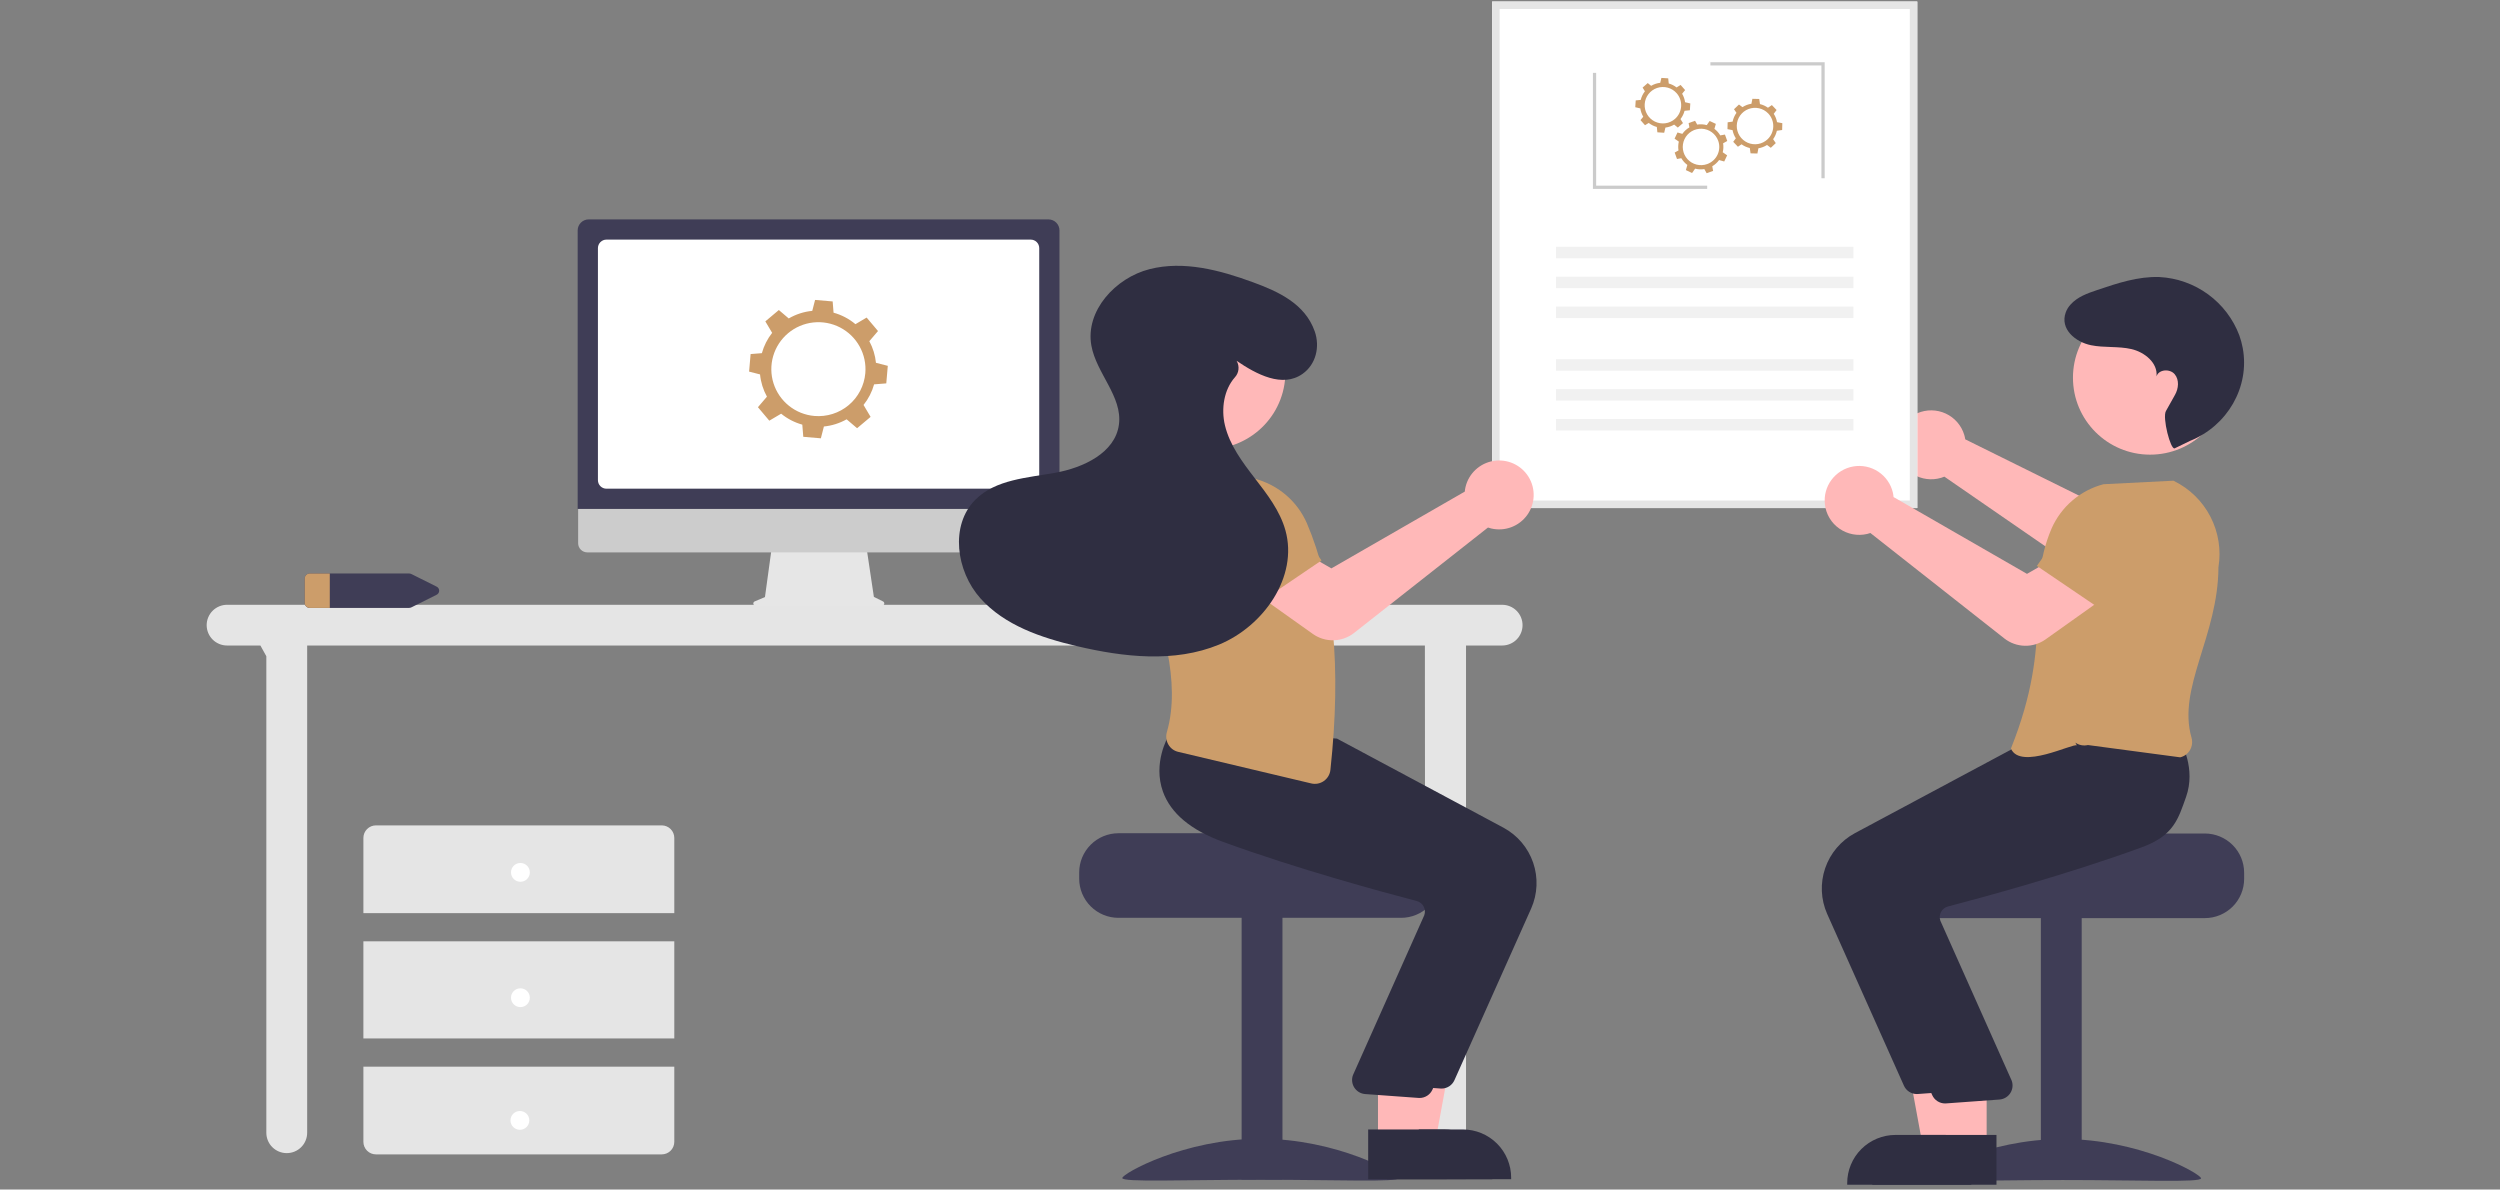
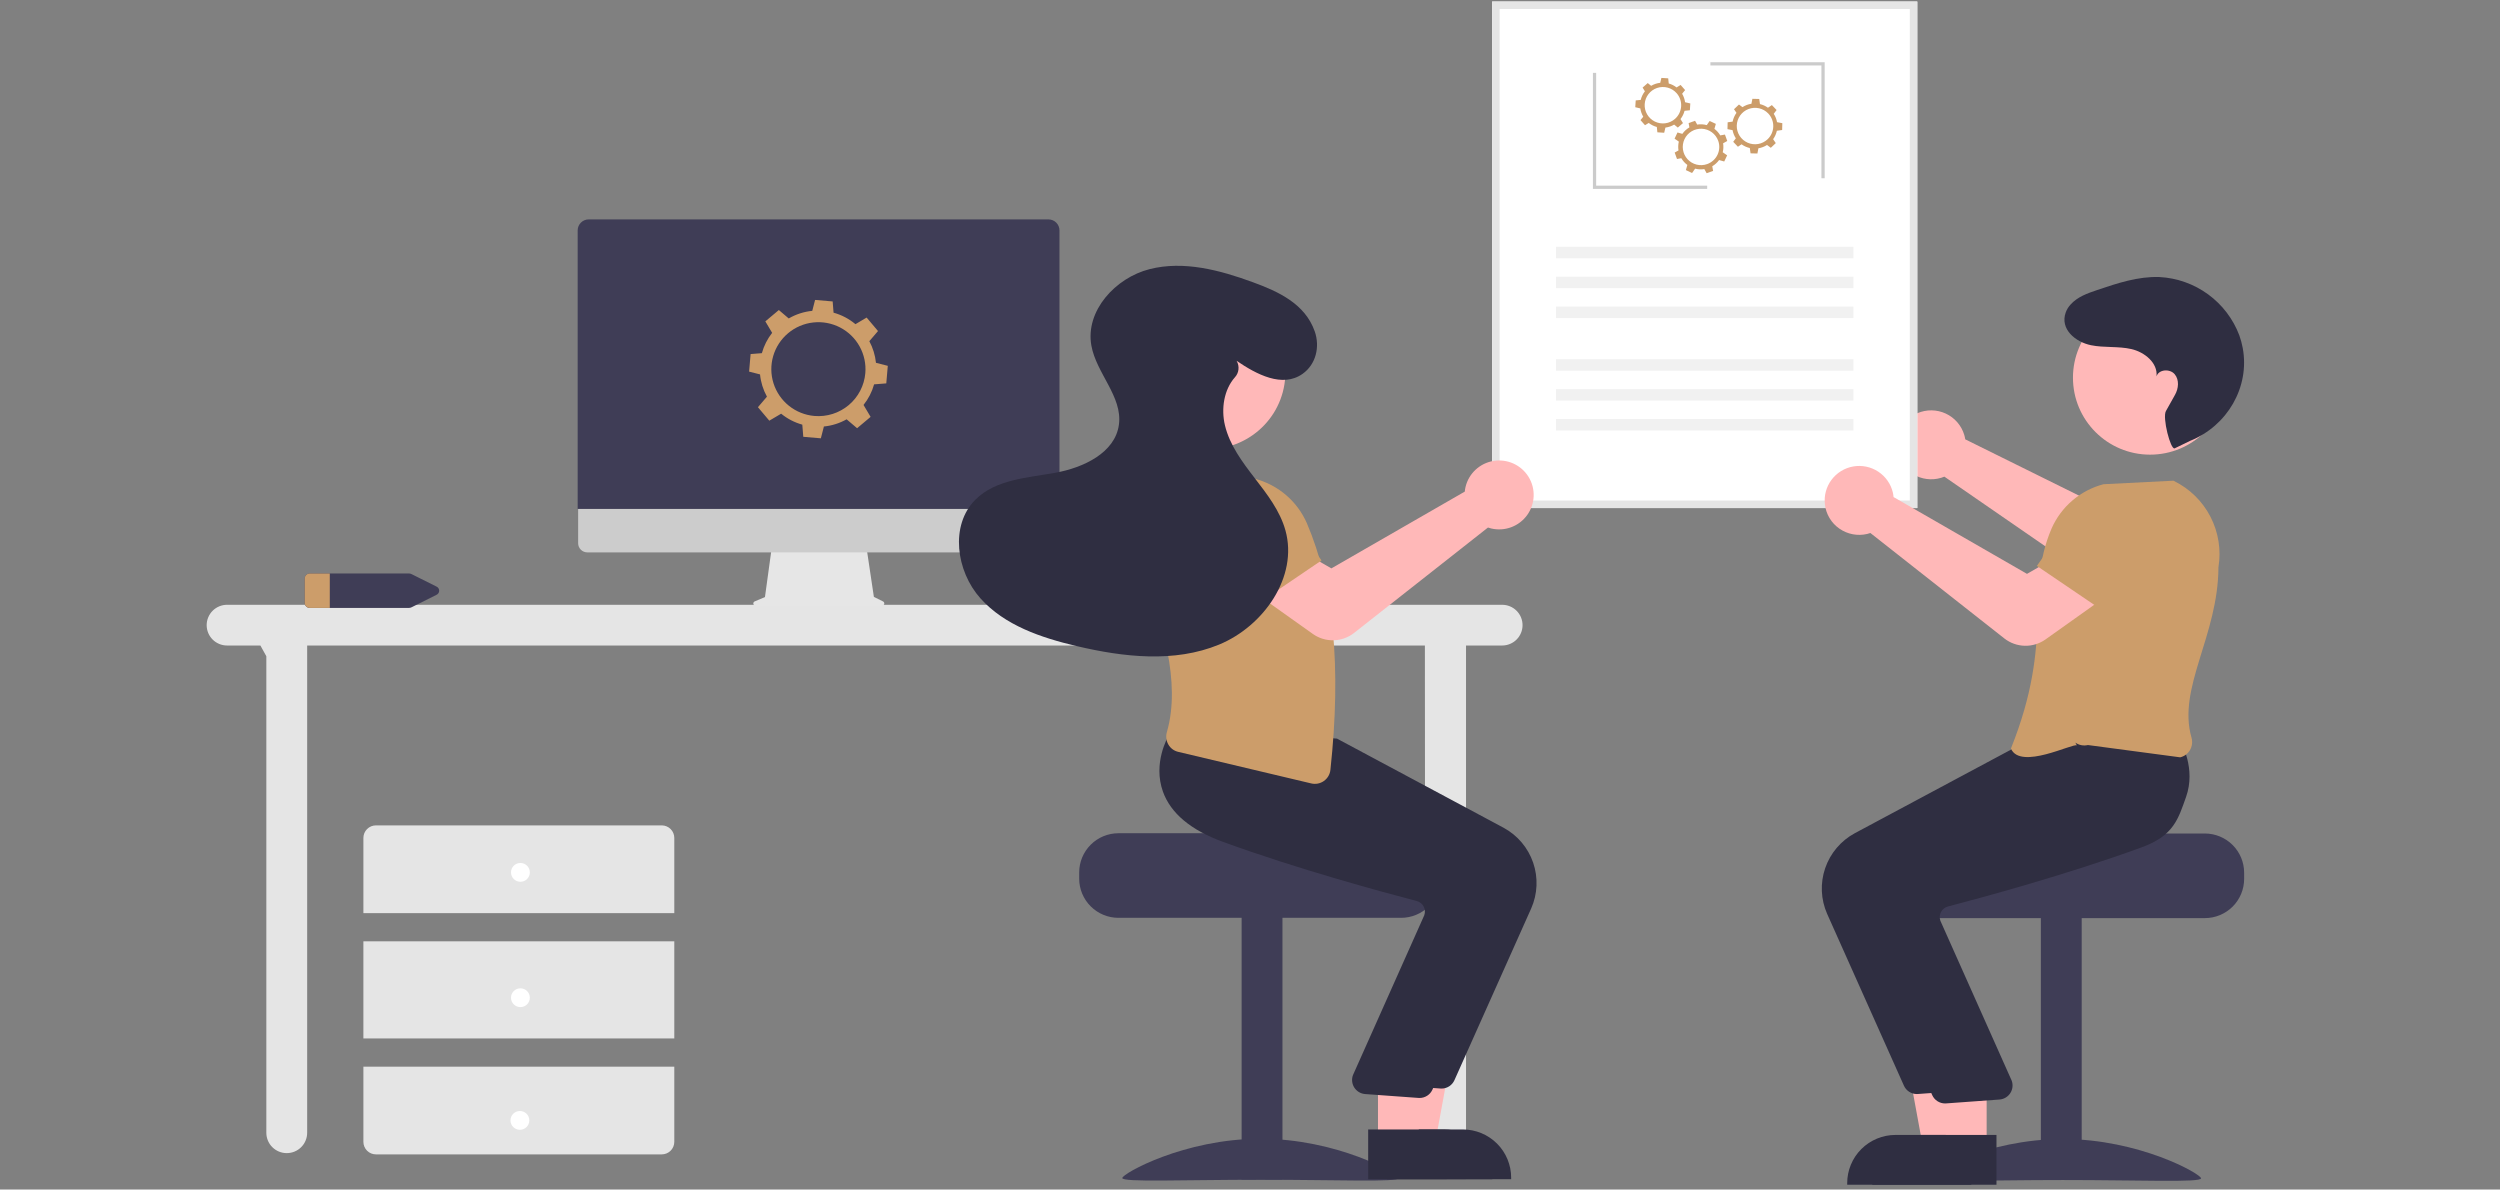
<svg xmlns="http://www.w3.org/2000/svg" width="393" height="187" viewBox="0 0 393 187" fill="none">
  <rect x="0" y="0" width="393" height="187" fill="#808080" stroke="none" />
  <g clip-path="url(#clip0_7156_5118)">
    <path d="M301.428 64.95C302.13 64.648 302.889 64.497 303.654 64.507C304.419 64.517 305.174 64.689 305.868 65.011C306.562 65.332 307.18 65.796 307.682 66.373C308.183 66.95 308.557 67.625 308.779 68.356C308.848 68.588 308.901 68.824 308.937 69.063L330.629 79.795L335.649 76.476L341.895 83.65L334.23 89.861C333.308 90.603 332.171 91.027 330.988 91.073C329.806 91.118 328.639 90.782 327.663 90.114L305.655 74.929C305.491 74.998 305.324 75.059 305.154 75.111C304.421 75.332 303.65 75.397 302.891 75.299C302.132 75.203 301.402 74.947 300.749 74.549C300.096 74.15 299.534 73.619 299.102 72.989C298.669 72.36 298.374 71.646 298.237 70.895C298.196 70.677 298.169 70.456 298.157 70.235C298.096 69.126 298.376 68.025 298.961 67.081C299.546 66.136 300.407 65.392 301.428 64.95Z" fill="#FFB8B8" />
    <path d="M32.488 98.274C32.488 99.123 32.826 99.937 33.428 100.538C34.03 101.138 34.846 101.475 35.697 101.475H40.935L41.868 103.164V178.07C41.868 178.919 42.206 179.733 42.808 180.334C43.41 180.934 44.226 181.271 45.077 181.271C45.928 181.271 46.745 180.934 47.346 180.334C47.948 179.733 48.286 178.919 48.286 178.07V101.475H223.992L224.041 178.07C224.041 178.919 224.379 179.733 224.98 180.334C225.582 180.934 226.398 181.271 227.25 181.271C228.101 181.271 228.917 180.934 229.519 180.334C230.12 179.733 230.459 178.919 230.459 178.07V101.475H236.136C236.987 101.475 237.803 101.138 238.405 100.538C239.007 99.937 239.345 99.123 239.345 98.274C239.345 97.424 239.007 96.61 238.405 96.01C237.803 95.409 236.987 95.072 236.136 95.072H35.697C35.276 95.072 34.859 95.155 34.469 95.316C34.08 95.477 33.726 95.712 33.428 96.01C33.13 96.307 32.894 96.66 32.733 97.048C32.571 97.437 32.488 97.853 32.488 98.274Z" fill="#E5E5E5" />
    <path d="M106 143.541V131.72C106 131.197 105.792 130.696 105.422 130.327C105.052 129.957 104.549 129.75 104.026 129.75H59.1C58.576 129.75 58.074 129.957 57.703 130.327C57.333 130.696 57.125 131.197 57.125 131.72V143.541H106Z" fill="#E5E5E5" />
    <path d="M106 147.975H57.125V163.244H106V147.975Z" fill="#E5E5E5" />
    <path d="M57.125 167.677V179.499C57.125 180.021 57.333 180.523 57.703 180.892C58.074 181.262 58.576 181.469 59.1 181.469H104.026C104.549 181.469 105.052 181.262 105.422 180.892C105.792 180.523 106 180.021 106 179.499V167.677H57.125Z" fill="#E5E5E5" />
    <path d="M81.809 138.616C82.627 138.616 83.29 137.954 83.29 137.138C83.29 136.322 82.627 135.66 81.809 135.66C80.991 135.66 80.328 136.322 80.328 137.138C80.328 137.954 80.991 138.616 81.809 138.616Z" fill="white" />
    <path d="M81.809 158.319C82.627 158.319 83.29 157.657 83.29 156.841C83.29 156.025 82.627 155.363 81.809 155.363C80.991 155.363 80.328 156.025 80.328 156.841C80.328 157.657 80.991 158.319 81.809 158.319Z" fill="white" />
    <path d="M81.729 177.604C82.547 177.604 83.21 176.942 83.21 176.126C83.21 175.31 82.547 174.649 81.729 174.649C80.911 174.649 80.248 175.31 80.248 176.126C80.248 176.942 80.911 177.604 81.729 177.604Z" fill="white" />
    <path d="M47.895 90.902V94.813C47.91 95.026 48.008 95.225 48.169 95.366C48.33 95.507 48.54 95.579 48.754 95.567H64.265C64.413 95.567 64.558 95.533 64.69 95.468L68.605 93.513C68.734 93.458 68.844 93.367 68.921 93.25C68.998 93.134 69.039 92.997 69.039 92.857C69.039 92.718 68.998 92.581 68.921 92.465C68.844 92.348 68.734 92.257 68.605 92.202L64.69 90.247C64.558 90.182 64.413 90.148 64.265 90.148H48.754C48.54 90.136 48.33 90.208 48.169 90.349C48.008 90.49 47.91 90.689 47.895 90.902Z" fill="#3F3D56" />
    <path d="M48.754 90.148H51.844V95.567H48.754C48.54 95.579 48.33 95.507 48.169 95.366C48.008 95.225 47.91 95.026 47.895 94.813V90.902C47.91 90.689 48.008 90.49 48.169 90.349C48.33 90.208 48.54 90.136 48.754 90.148Z" fill="#CC9D6A" />
    <path d="M118.631 94.543L120.251 93.862L121.363 85.756H136.168L137.373 93.829L138.823 94.552C138.892 94.587 138.948 94.644 138.981 94.714C139.013 94.784 139.022 94.863 139.004 94.938C138.986 95.013 138.943 95.081 138.882 95.129C138.822 95.177 138.746 95.203 138.669 95.203H118.764C118.685 95.203 118.608 95.175 118.546 95.125C118.485 95.075 118.442 95.005 118.427 94.927C118.411 94.85 118.423 94.769 118.46 94.699C118.497 94.629 118.557 94.573 118.631 94.543Z" fill="#E6E6E6" />
    <path d="M90.885 85.397V75.165H166.485V85.397C166.485 85.778 166.334 86.143 166.064 86.412C165.795 86.682 165.429 86.834 165.047 86.835H92.322C91.941 86.834 91.575 86.682 91.306 86.412C91.036 86.143 90.885 85.778 90.885 85.397Z" fill="#CCCCCC" />
    <path d="M90.809 36.221C90.809 35.762 90.992 35.321 91.318 34.996C91.644 34.671 92.085 34.489 92.546 34.488H164.814C165.275 34.489 165.716 34.671 166.042 34.996C166.368 35.321 166.551 35.762 166.551 36.221V80.001H90.809V36.221Z" fill="#3F3D56" />
-     <path d="M93.994 75.487V39.002C93.995 38.648 94.136 38.308 94.387 38.057C94.638 37.807 94.978 37.666 95.333 37.666H162.028C162.383 37.666 162.724 37.807 162.975 38.057C163.226 38.308 163.367 38.648 163.367 39.002V75.487C163.367 75.842 163.226 76.181 162.975 76.432C162.724 76.682 162.383 76.823 162.028 76.823H95.333C94.978 76.823 94.638 76.682 94.387 76.432C94.136 76.181 93.995 75.842 93.994 75.487Z" fill="white" />
    <path d="M234.559 0.237H301.4V79.865H234.559V0.237Z" fill="white" />
    <path d="M234.559 0.237H301.4V79.865H234.559V0.237ZM300.221 1.413H235.738V78.689H300.221V1.413Z" fill="#E5E5E5" />
    <path d="M291.358 38.797H244.602V40.6H291.358V38.797Z" fill="#F1F1F1" />
    <path d="M286.329 28.021H286.839V9.782H268.877V10.291H286.329V28.021Z" fill="#CBCBCB" />
    <path d="M250.406 29.694H268.368V29.186H250.916V11.456H250.406V29.694Z" fill="#CBCBCB" />
    <path d="M291.358 43.498H244.602V45.3H291.358V43.498Z" fill="#F1F1F1" />
    <path d="M291.358 48.198H244.602V50.001H291.358V48.198Z" fill="#F1F1F1" />
    <path d="M291.358 56.47H244.602V58.273H291.358V56.47Z" fill="#F1F1F1" />
    <path d="M291.358 61.171H244.602V62.973H291.358V61.171Z" fill="#F1F1F1" />
    <path d="M291.358 65.871H244.602V67.674H291.358V65.871Z" fill="#F1F1F1" />
    <path d="M264.43 14.736L264.901 14.16L264.191 13.354L263.558 13.746C263.192 13.46 262.773 13.249 262.325 13.125L262.243 12.316L261.17 12.247L260.989 13.017C260.483 13.071 259.996 13.233 259.559 13.493L259.025 13.058L258.217 13.767L258.58 14.351C258.266 14.749 258.041 15.211 257.922 15.704L257.134 15.783L257.064 16.855L257.858 17.04C257.924 17.502 258.081 17.947 258.321 18.348L257.885 18.88L258.595 19.687L259.18 19.325C259.557 19.62 259.99 19.837 260.453 19.96L260.538 20.8L261.612 20.87L261.803 20.055C262.289 19.996 262.758 19.837 263.179 19.588L263.756 20.058L264.565 19.35L264.172 18.718C264.474 18.334 264.692 17.89 264.813 17.417L265.648 17.333L265.717 16.262L264.893 16.069C264.83 15.598 264.673 15.145 264.43 14.736ZM263.305 18.692C262.879 19.066 262.351 19.305 261.788 19.379C261.225 19.454 260.653 19.36 260.144 19.11C259.634 18.86 259.211 18.465 258.927 17.974C258.642 17.484 258.51 16.921 258.547 16.356C258.584 15.79 258.787 15.249 259.133 14.799C259.478 14.35 259.949 14.012 260.486 13.83C261.024 13.647 261.603 13.628 262.152 13.774C262.7 13.92 263.193 14.225 263.567 14.651C264.07 15.221 264.324 15.968 264.275 16.726C264.226 17.483 263.877 18.191 263.305 18.692Z" fill="#CC9D6A" />
    <path d="M270.873 22.526L271.523 22.163L271.16 21.153L270.427 21.285C270.191 20.886 269.879 20.536 269.508 20.256L269.73 19.474L268.757 19.016L268.305 19.666C267.815 19.531 267.302 19.503 266.8 19.585L266.464 18.985L265.451 19.348L265.574 20.024C265.135 20.279 264.756 20.627 264.464 21.042L263.701 20.826L263.242 21.797L263.912 22.261C263.803 22.715 263.786 23.186 263.861 23.647L263.26 23.982L263.623 24.993L264.301 24.87C264.542 25.283 264.866 25.643 265.251 25.928L265.021 26.74L265.994 27.198L266.471 26.511C266.945 26.634 267.44 26.658 267.923 26.581L268.287 27.23L269.3 26.867L269.167 26.135C269.589 25.888 269.955 25.556 270.242 25.16L271.049 25.388L271.508 24.417L270.813 23.936C270.928 23.475 270.948 22.995 270.873 22.526ZM268.37 25.793C267.836 25.985 267.257 26.014 266.706 25.876C266.155 25.739 265.658 25.442 265.276 25.023C264.894 24.604 264.646 24.081 264.562 23.521C264.478 22.961 264.563 22.389 264.805 21.876C265.047 21.364 265.436 20.935 265.923 20.643C266.409 20.352 266.971 20.211 267.538 20.238C268.105 20.265 268.652 20.459 269.108 20.796C269.564 21.133 269.91 21.598 270.102 22.131C270.359 22.845 270.321 23.633 269.996 24.32C269.672 25.006 269.087 25.537 268.37 25.793Z" fill="#CC9D6A" />
    <path d="M278.833 17.891L279.281 17.297L278.539 16.519L277.923 16.936C277.545 16.665 277.118 16.471 276.666 16.365L276.552 15.56L275.476 15.533L275.326 16.31C274.823 16.384 274.342 16.566 273.916 16.843L273.366 16.43L272.586 17.17L272.973 17.739C272.675 18.15 272.469 18.62 272.37 19.117L271.585 19.228L271.559 20.302L272.359 20.455C272.443 20.914 272.618 21.352 272.874 21.744L272.46 22.293L273.202 23.07L273.772 22.685C274.16 22.966 274.601 23.164 275.069 23.269L275.188 24.105L276.263 24.132L276.422 23.31C276.905 23.232 277.367 23.055 277.778 22.789L278.373 23.236L279.153 22.495L278.735 21.88C279.021 21.484 279.222 21.032 279.323 20.554L280.154 20.437L280.181 19.364L279.349 19.204C279.268 18.736 279.092 18.29 278.833 17.891ZM277.868 21.888C277.457 22.279 276.939 22.539 276.379 22.636C275.82 22.732 275.245 22.661 274.726 22.432C274.207 22.202 273.768 21.824 273.464 21.346C273.16 20.867 273.006 20.31 273.02 19.744C273.034 19.177 273.216 18.628 273.543 18.165C273.87 17.702 274.327 17.346 274.856 17.142C275.386 16.939 275.964 16.896 276.518 17.02C277.072 17.145 277.577 17.43 277.968 17.84C278.493 18.39 278.777 19.126 278.758 19.885C278.739 20.644 278.419 21.365 277.868 21.888Z" fill="#CC9D6A" />
    <path d="M137.408 60.42L139.324 60.268L139.561 57.509L137.701 57.033C137.581 55.843 137.226 54.688 136.658 53.635L138.022 52.04L136.235 49.921L134.476 50.96C133.473 50.117 132.299 49.501 131.035 49.153L130.895 47.386L128.13 47.149L127.689 48.866C126.384 48.993 125.122 49.401 123.989 50.06L122.434 48.737L120.311 50.52L121.382 52.324C120.636 53.272 120.087 54.357 119.766 55.518L117.996 55.658L117.758 58.417L119.478 58.857C119.598 60.085 119.968 61.275 120.564 62.356L119.148 64.013L120.935 66.131L122.796 65.032C123.773 65.83 124.906 66.417 126.122 66.755L126.275 68.666L129.039 68.903L129.517 67.046C130.773 66.921 131.99 66.535 133.089 65.915L134.735 67.316L136.858 65.533L135.747 63.659C136.514 62.702 137.079 61.6 137.408 60.42ZM128.019 65.389C126.561 65.264 125.172 64.71 124.03 63.798C122.887 62.885 122.041 61.655 121.598 60.263C121.156 58.871 121.138 57.379 121.545 55.976C121.953 54.573 122.768 53.323 123.888 52.382C125.008 51.442 126.382 50.854 127.837 50.693C129.292 50.532 130.762 50.805 132.062 51.477C133.361 52.15 134.431 53.191 135.137 54.471C135.843 55.75 136.153 57.21 136.028 58.665C135.859 60.616 134.921 62.421 133.419 63.682C131.917 64.943 129.975 65.557 128.019 65.389Z" fill="#CC9D6A" />
    <path d="M346.607 131.027H322.905C322.905 131.707 298.477 132.259 298.477 132.259C298.094 132.547 297.745 132.877 297.436 133.244C296.508 134.348 296.001 135.744 296.004 137.184V138.17C296.005 139.802 296.655 141.368 297.812 142.523C298.969 143.677 300.539 144.326 302.175 144.327H346.607C348.244 144.325 349.812 143.676 350.969 142.522C352.126 141.367 352.777 139.802 352.778 138.17V137.184C352.776 135.552 352.125 133.987 350.968 132.833C349.812 131.679 348.243 131.03 346.607 131.027Z" fill="#3F3D56" />
    <path d="M327.242 144.082H320.824V185.458H327.242V144.082Z" fill="#3F3D56" />
    <path d="M302.559 185.233C302.559 185.925 312.284 185.5 324.281 185.5C336.278 185.5 346.003 185.925 346.003 185.233C346.003 184.541 336.278 179.054 324.281 179.054C312.284 179.054 302.559 184.541 302.559 185.233Z" fill="#3F3D56" />
    <path d="M308.352 180.383L302.3 180.383L299.42 164.721L308.353 164.721L308.352 180.383Z" fill="#FFB8B8" />
    <path d="M309.895 186.237L290.379 186.236V185.99C290.379 184.995 290.575 184.009 290.957 183.09C291.339 182.17 291.898 181.335 292.604 180.631C293.309 179.927 294.146 179.369 295.068 178.988C295.99 178.607 296.977 178.411 297.975 178.411H297.976L309.895 178.412L309.895 186.237Z" fill="#2F2E41" />
    <path d="M299.299 170.671L287.232 143.674C286.225 141.399 286.114 138.829 286.92 136.475C287.727 134.121 289.393 132.157 291.586 130.974L317.758 116.971L329.701 115.958L340.718 114.959L340.797 115.093C340.899 115.264 343.267 119.346 341.666 123.822C340.452 127.217 337.293 129.869 332.277 131.704C320.569 135.987 307.045 139.648 301.774 141.022C301.541 141.082 301.323 141.19 301.135 141.339C300.947 141.489 300.792 141.676 300.682 141.889C300.571 142.1 300.506 142.331 300.489 142.569C300.472 142.806 300.505 143.044 300.585 143.268L311.795 168.396C311.912 168.715 311.954 169.056 311.918 169.394C311.882 169.731 311.769 170.056 311.587 170.343C311.406 170.63 311.16 170.871 310.87 171.049C310.58 171.226 310.253 171.335 309.914 171.366L301.538 171.974C301.467 171.981 301.396 171.984 301.326 171.984C300.897 171.984 300.477 171.86 300.117 171.627C299.758 171.394 299.473 171.062 299.299 170.671Z" fill="#2F2E41" />
    <path d="M312.301 180.383L306.249 180.383L303.369 164.721L312.302 164.721L312.301 180.383Z" fill="#FFB8B8" />
    <path d="M313.846 186.237L294.33 186.236V185.99C294.33 184.995 294.527 184.009 294.908 183.09C295.29 182.17 295.849 181.335 296.555 180.631C297.26 179.927 298.098 179.369 299.019 178.988C299.941 178.607 300.928 178.411 301.926 178.411H301.927L313.846 178.412L313.846 186.237Z" fill="#2F2E41" />
    <path d="M303.742 172.149L291.676 145.152C290.668 142.877 290.557 140.306 291.364 137.953C292.17 135.599 293.836 133.635 296.029 132.452L322.202 118.449L334.145 117.436L342.773 116.689L342.772 116.571C342.874 116.742 345.242 120.824 343.641 125.3C342.427 128.695 341.736 131.347 336.72 133.182C325.013 137.465 311.488 141.125 306.217 142.5C305.984 142.56 305.766 142.668 305.578 142.817C305.39 142.966 305.236 143.154 305.125 143.367C305.015 143.578 304.949 143.809 304.932 144.046C304.916 144.284 304.948 144.522 305.028 144.746L316.238 169.874C316.355 170.193 316.398 170.534 316.362 170.871C316.326 171.209 316.212 171.534 316.031 171.821C315.849 172.107 315.604 172.349 315.314 172.526C315.024 172.704 314.697 172.812 314.358 172.844L305.982 173.452C305.91 173.459 305.84 173.462 305.769 173.462C305.34 173.462 304.92 173.338 304.561 173.105C304.201 172.872 303.917 172.54 303.742 172.149Z" fill="#2F2E41" />
    <path d="M326.483 117.181C325.904 116.773 317.596 121.122 316.115 117.674C323.027 100.434 318.264 92.99 322.498 83.103C323.243 81.398 324.367 79.884 325.783 78.674C327.2 77.464 328.873 76.591 330.677 76.119L341.661 75.566L341.718 75.593C344.197 76.804 346.218 78.78 347.483 81.228C348.747 83.676 349.187 86.465 348.738 89.182C348.699 99.942 342.247 108.147 344.503 115.951C344.597 116.278 344.625 116.62 344.584 116.957C344.543 117.294 344.434 117.619 344.264 117.913C344.099 118.198 343.877 118.445 343.613 118.641C343.348 118.837 343.046 118.976 342.726 119.051L328.222 117.12C327.883 117.201 327.531 117.208 327.189 117.142C326.847 117.076 326.523 116.938 326.239 116.738L326.483 117.181Z" fill="#CC9D6A" />
    <path d="M337.995 71.472C344.691 71.472 350.12 66.056 350.12 59.374C350.12 52.693 344.691 47.276 337.995 47.276C331.298 47.276 325.869 52.693 325.869 59.374C325.869 66.056 331.298 71.472 337.995 71.472Z" fill="#FFB8B8" />
    <path d="M315.092 100.371L294.024 83.788C293.856 83.847 293.685 83.897 293.512 83.939C292.769 84.112 291.997 84.128 291.247 83.984C290.497 83.841 289.785 83.541 289.159 83.106C288.528 82.669 287.998 82.104 287.604 81.447C287.21 80.79 286.962 80.057 286.875 79.296C286.713 77.922 287.085 76.538 287.913 75.429C288.741 74.319 289.964 73.567 291.329 73.328C292.695 73.089 294.101 73.38 295.259 74.141C296.416 74.903 297.238 76.077 297.556 77.424C297.61 77.66 297.648 77.899 297.669 78.139L318.642 90.211L323.861 87.213L329.643 94.765L321.539 100.528C320.59 101.197 319.451 101.543 318.289 101.515C317.128 101.486 316.007 101.085 315.092 100.371Z" fill="#FFB8B8" />
    <path d="M332.214 97.117L320.193 88.961L325.843 80.978C326.593 79.918 327.694 79.157 328.953 78.829C330.211 78.501 331.545 78.627 332.719 79.185C333.907 79.75 334.853 80.72 335.386 81.92C335.92 83.12 336.006 84.47 335.629 85.728L332.214 97.117Z" fill="#CC9D6A" />
    <path d="M341.857 70.479C341.213 70.76 339.894 65.638 340.485 64.614C341.364 63.09 341.312 63.101 341.895 62.093C342.479 61.085 342.609 59.706 341.854 58.819C341.098 57.932 339.35 58.05 339.005 59.161C339.227 57.05 337.133 55.352 335.059 54.875C332.985 54.398 330.797 54.694 328.712 54.269C326.291 53.776 323.773 51.752 324.739 49.097C324.905 48.655 325.153 48.248 325.47 47.898C326.586 46.646 328.146 46.112 329.672 45.595C332.847 44.52 336.108 43.432 339.458 43.55C342.219 43.694 344.877 44.638 347.108 46.266C349.34 47.894 351.047 50.136 352.021 52.717C352.252 53.362 352.431 54.025 352.556 54.699C353.706 60.868 350.115 66.954 344.283 69.303L341.857 70.479Z" fill="#2F2E41" />
    <path d="M169.648 137.141V138.126C169.65 139.758 170.3 141.324 171.457 142.478C172.614 143.632 174.183 144.282 175.82 144.283H220.252C221.888 144.282 223.458 143.634 224.615 142.479C225.772 141.324 226.422 139.759 226.423 138.126V137.141C226.426 135.7 225.919 134.304 224.991 133.2C224.682 132.834 224.333 132.503 223.949 132.215C223.949 132.215 199.522 131.663 199.522 130.984H175.82C174.184 130.986 172.615 131.635 171.458 132.79C170.302 133.944 169.651 135.509 169.648 137.141Z" fill="#3F3D56" />
    <path d="M201.602 144.038H195.184V185.414H201.602V144.038Z" fill="#3F3D56" />
    <path d="M198.146 179.011C186.149 179.011 176.424 184.497 176.424 185.189C176.424 185.881 186.149 185.457 198.146 185.457C210.143 185.457 219.869 185.881 219.869 185.189C219.869 184.497 210.143 179.011 198.146 179.011Z" fill="#3F3D56" />
    <path d="M219.58 163.86L228.513 163.86L225.633 179.522L219.581 179.523L219.58 163.86Z" fill="#FFB8B8" />
    <path d="M218.037 177.551L229.957 177.55H229.957C230.955 177.55 231.943 177.746 232.864 178.127C233.786 178.508 234.623 179.066 235.329 179.77C236.034 180.474 236.593 181.309 236.975 182.229C237.357 183.148 237.553 184.134 237.553 185.129V185.375L218.037 185.376L218.037 177.551Z" fill="#2F2E41" />
    <path d="M226.607 171.124C226.537 171.124 226.466 171.12 226.395 171.113L218.019 170.505C217.68 170.474 217.353 170.365 217.063 170.188C216.773 170.01 216.528 169.769 216.346 169.482C216.164 169.195 216.051 168.87 216.015 168.533C215.979 168.195 216.021 167.854 216.138 167.535L227.348 142.407C227.428 142.183 227.461 141.945 227.444 141.708C227.428 141.47 227.362 141.239 227.251 141.028C227.141 140.815 226.987 140.628 226.799 140.478C226.61 140.329 226.393 140.221 226.16 140.161C220.888 138.787 207.364 135.126 195.656 130.843C190.64 129.008 187.481 126.356 186.267 122.961C184.666 118.485 187.034 114.403 187.136 114.232L187.215 114.098L198.232 115.097L210.175 116.11L236.347 130.113C238.54 131.296 240.206 133.26 241.013 135.614C241.82 137.967 241.708 140.538 240.701 142.813L228.635 169.81C228.46 170.201 228.176 170.533 227.816 170.766C227.456 170.999 227.036 171.123 226.607 171.124Z" fill="#2F2E41" />
    <path d="M216.619 163.86L225.552 163.86L222.672 179.522L216.62 179.523L216.619 163.86Z" fill="#FFB8B8" />
    <path d="M215.076 177.551L226.996 177.55H226.997C227.994 177.55 228.982 177.746 229.903 178.127C230.825 178.508 231.662 179.066 232.368 179.77C233.073 180.474 233.633 181.309 234.014 182.229C234.396 183.148 234.592 184.134 234.592 185.129V185.375L215.077 185.376L215.076 177.551Z" fill="#2F2E41" />
    <path d="M223.152 172.601C223.082 172.601 223.011 172.598 222.94 172.591L214.564 171.983C214.225 171.951 213.898 171.843 213.608 171.665C213.318 171.488 213.073 171.246 212.891 170.959C212.709 170.672 212.596 170.348 212.56 170.01C212.524 169.673 212.566 169.331 212.683 169.013L223.893 143.885C223.973 143.661 224.006 143.422 223.989 143.185C223.973 142.948 223.907 142.717 223.796 142.506C223.686 142.293 223.532 142.105 223.343 141.956C223.155 141.807 222.938 141.699 222.705 141.639C217.433 140.264 203.909 136.604 192.201 132.321C187.185 130.486 184.026 127.834 182.812 124.439C181.211 119.963 183.579 115.881 183.681 115.71L183.76 115.575L194.777 116.574L206.72 117.588L232.892 131.591C235.085 132.774 236.751 134.738 237.558 137.092C238.365 139.445 238.253 142.016 237.246 144.291L225.18 171.287C225.005 171.678 224.721 172.011 224.361 172.244C224.001 172.477 223.581 172.601 223.152 172.601Z" fill="#2F2E41" />
    <path d="M180.946 77.022C181.763 75.993 182.922 75.289 184.213 75.037C185.504 74.786 186.843 75.003 187.988 75.65C189.119 76.29 189.988 77.308 190.439 78.525C190.891 79.742 190.898 81.079 190.457 82.3L187.139 91.494L173.551 86.342L180.946 77.022Z" fill="#CC9D6A" />
    <path d="M208.114 122.773C207.83 122.973 207.506 123.111 207.164 123.177C206.822 123.243 206.47 123.236 206.131 123.155L185.209 118.19C184.888 118.115 184.586 117.976 184.322 117.78C184.057 117.584 183.836 117.337 183.671 117.052C183.501 116.758 183.392 116.433 183.351 116.096C183.31 115.759 183.337 115.417 183.432 115.09C185.688 107.286 182.73 97.613 179.197 88.321C178.747 85.604 179.188 82.815 180.452 80.367C181.716 77.919 183.738 75.943 186.217 74.732L186.274 74.705L197.258 75.258C199.062 75.73 200.735 76.603 202.151 77.813C203.568 79.023 204.691 80.537 205.437 82.242C209.671 92.129 210.883 104.814 209.142 121.025C209.105 121.372 208.994 121.708 208.817 122.009C208.639 122.31 208.4 122.571 208.114 122.773Z" fill="#CC9D6A" />
    <path d="M201.908 60.451C202.98 53.856 198.491 47.642 191.881 46.572C185.271 45.501 179.042 49.98 177.97 56.575C176.897 63.171 181.386 69.385 187.996 70.455C194.607 71.525 200.835 67.046 201.908 60.451Z" fill="#FFB8B8" />
    <path d="M206.394 99.667L198.291 93.904L204.073 86.352L209.292 89.35L230.265 77.278C230.286 77.038 230.323 76.799 230.378 76.563C230.623 75.52 231.174 74.573 231.959 73.842C232.744 73.111 233.729 72.628 234.789 72.456C235.849 72.283 236.937 72.428 237.914 72.872C238.892 73.316 239.715 74.039 240.281 74.95C240.846 75.861 241.128 76.919 241.091 77.99C241.054 79.061 240.7 80.097 240.073 80.967C239.445 81.837 238.574 82.502 237.568 82.877C236.562 83.253 235.467 83.323 234.421 83.078C234.248 83.036 234.078 82.986 233.91 82.927L212.842 99.51C211.927 100.224 210.806 100.625 209.644 100.653C208.483 100.682 207.343 100.336 206.394 99.667Z" fill="#FFB8B8" />
    <path d="M192.306 84.867C191.928 83.609 192.015 82.259 192.548 81.059C193.082 79.859 194.028 78.889 195.216 78.324C196.39 77.766 197.724 77.64 198.982 77.968C200.24 78.296 201.342 79.057 202.092 80.117L207.741 88.1L195.721 96.256L192.306 84.867Z" fill="#CC9D6A" />
    <path d="M194.416 56.763C194.644 57.165 194.738 57.629 194.685 58.088C194.633 58.547 194.436 58.977 194.122 59.317C192.4 61.261 191.94 64.27 192.561 66.861C193.306 69.97 195.284 72.621 197.238 75.155C199.191 77.69 201.212 80.293 202.07 83.373C204.101 90.666 198.645 98.443 191.633 101.332C184.621 104.221 176.636 103.307 169.253 101.566C163.681 100.252 157.93 98.319 154.119 94.055C150.309 89.791 149.297 82.573 153.347 78.535C156.522 75.369 161.465 75.114 165.882 74.321C170.3 73.527 175.303 71.191 175.895 66.751C176.483 62.341 172.341 58.695 171.561 54.314C170.591 48.867 175.34 43.675 180.714 42.309C186.088 40.943 191.757 42.461 196.962 44.368C200.967 45.836 205.154 47.75 206.678 52.099C207.526 54.517 206.867 57.273 204.777 58.761C201.594 61.027 197.502 58.84 194.386 56.711L194.416 56.763Z" fill="#2F2E41" />
  </g>
  <defs>
    <clipPath id="clip0_7156_5118">
      <rect width="392" height="186" fill="white" transform="translate(0.5 0.237)" />
    </clipPath>
  </defs>
</svg>